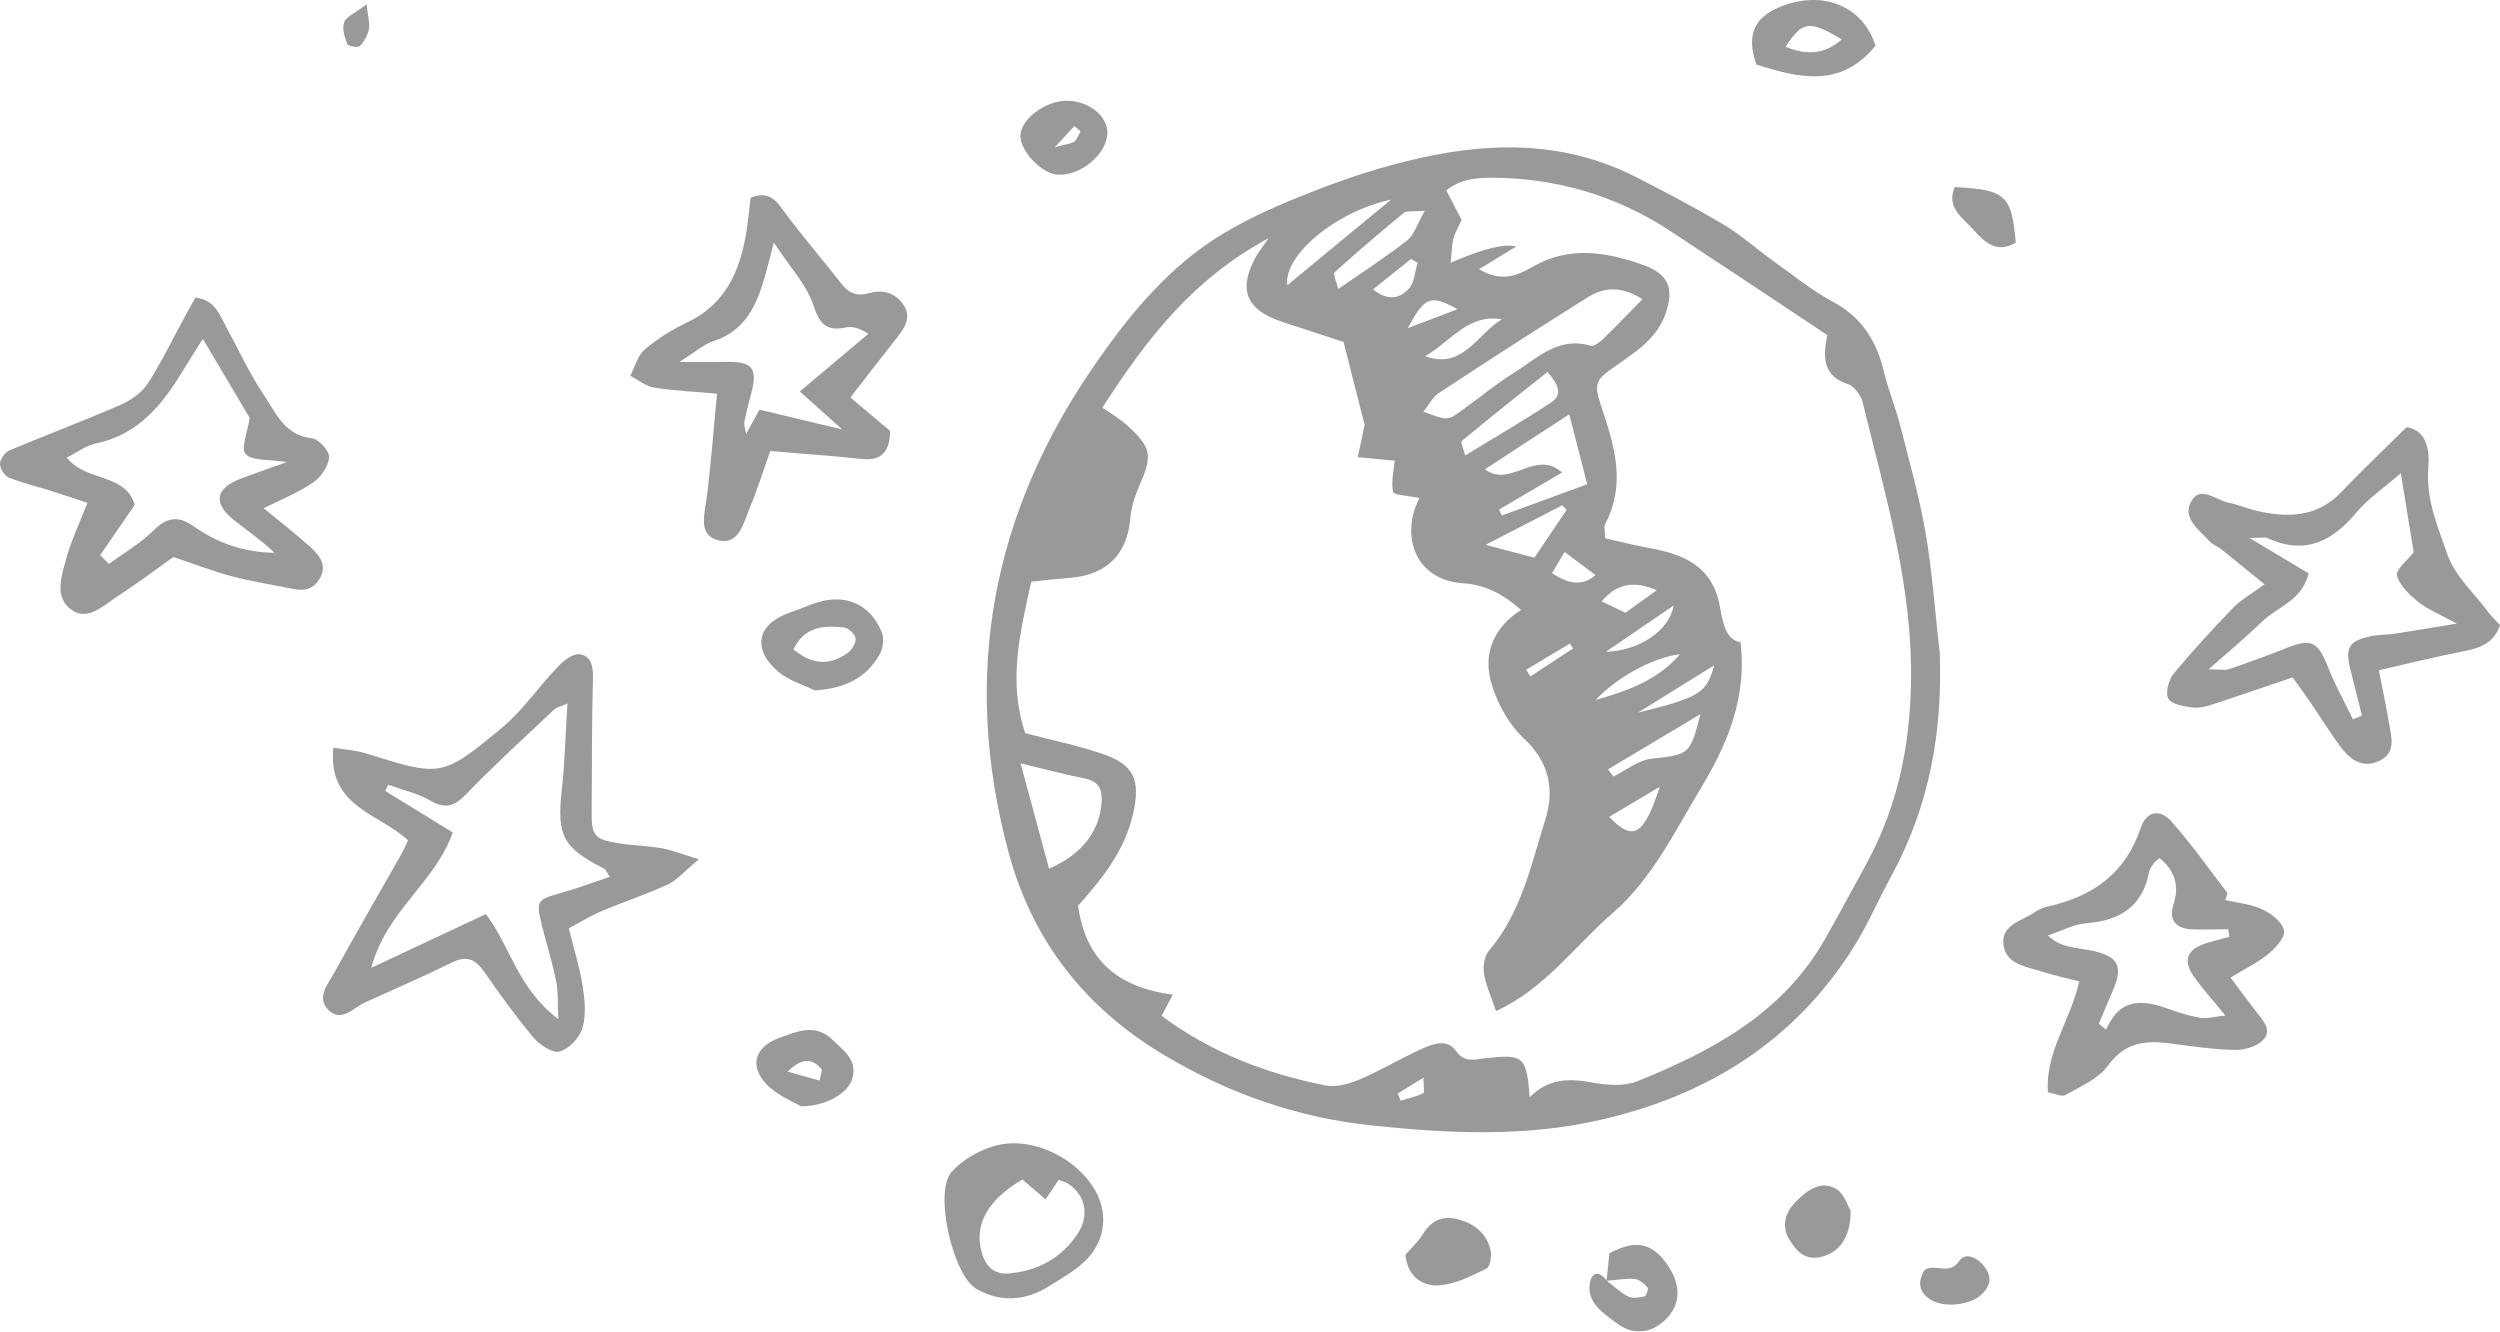
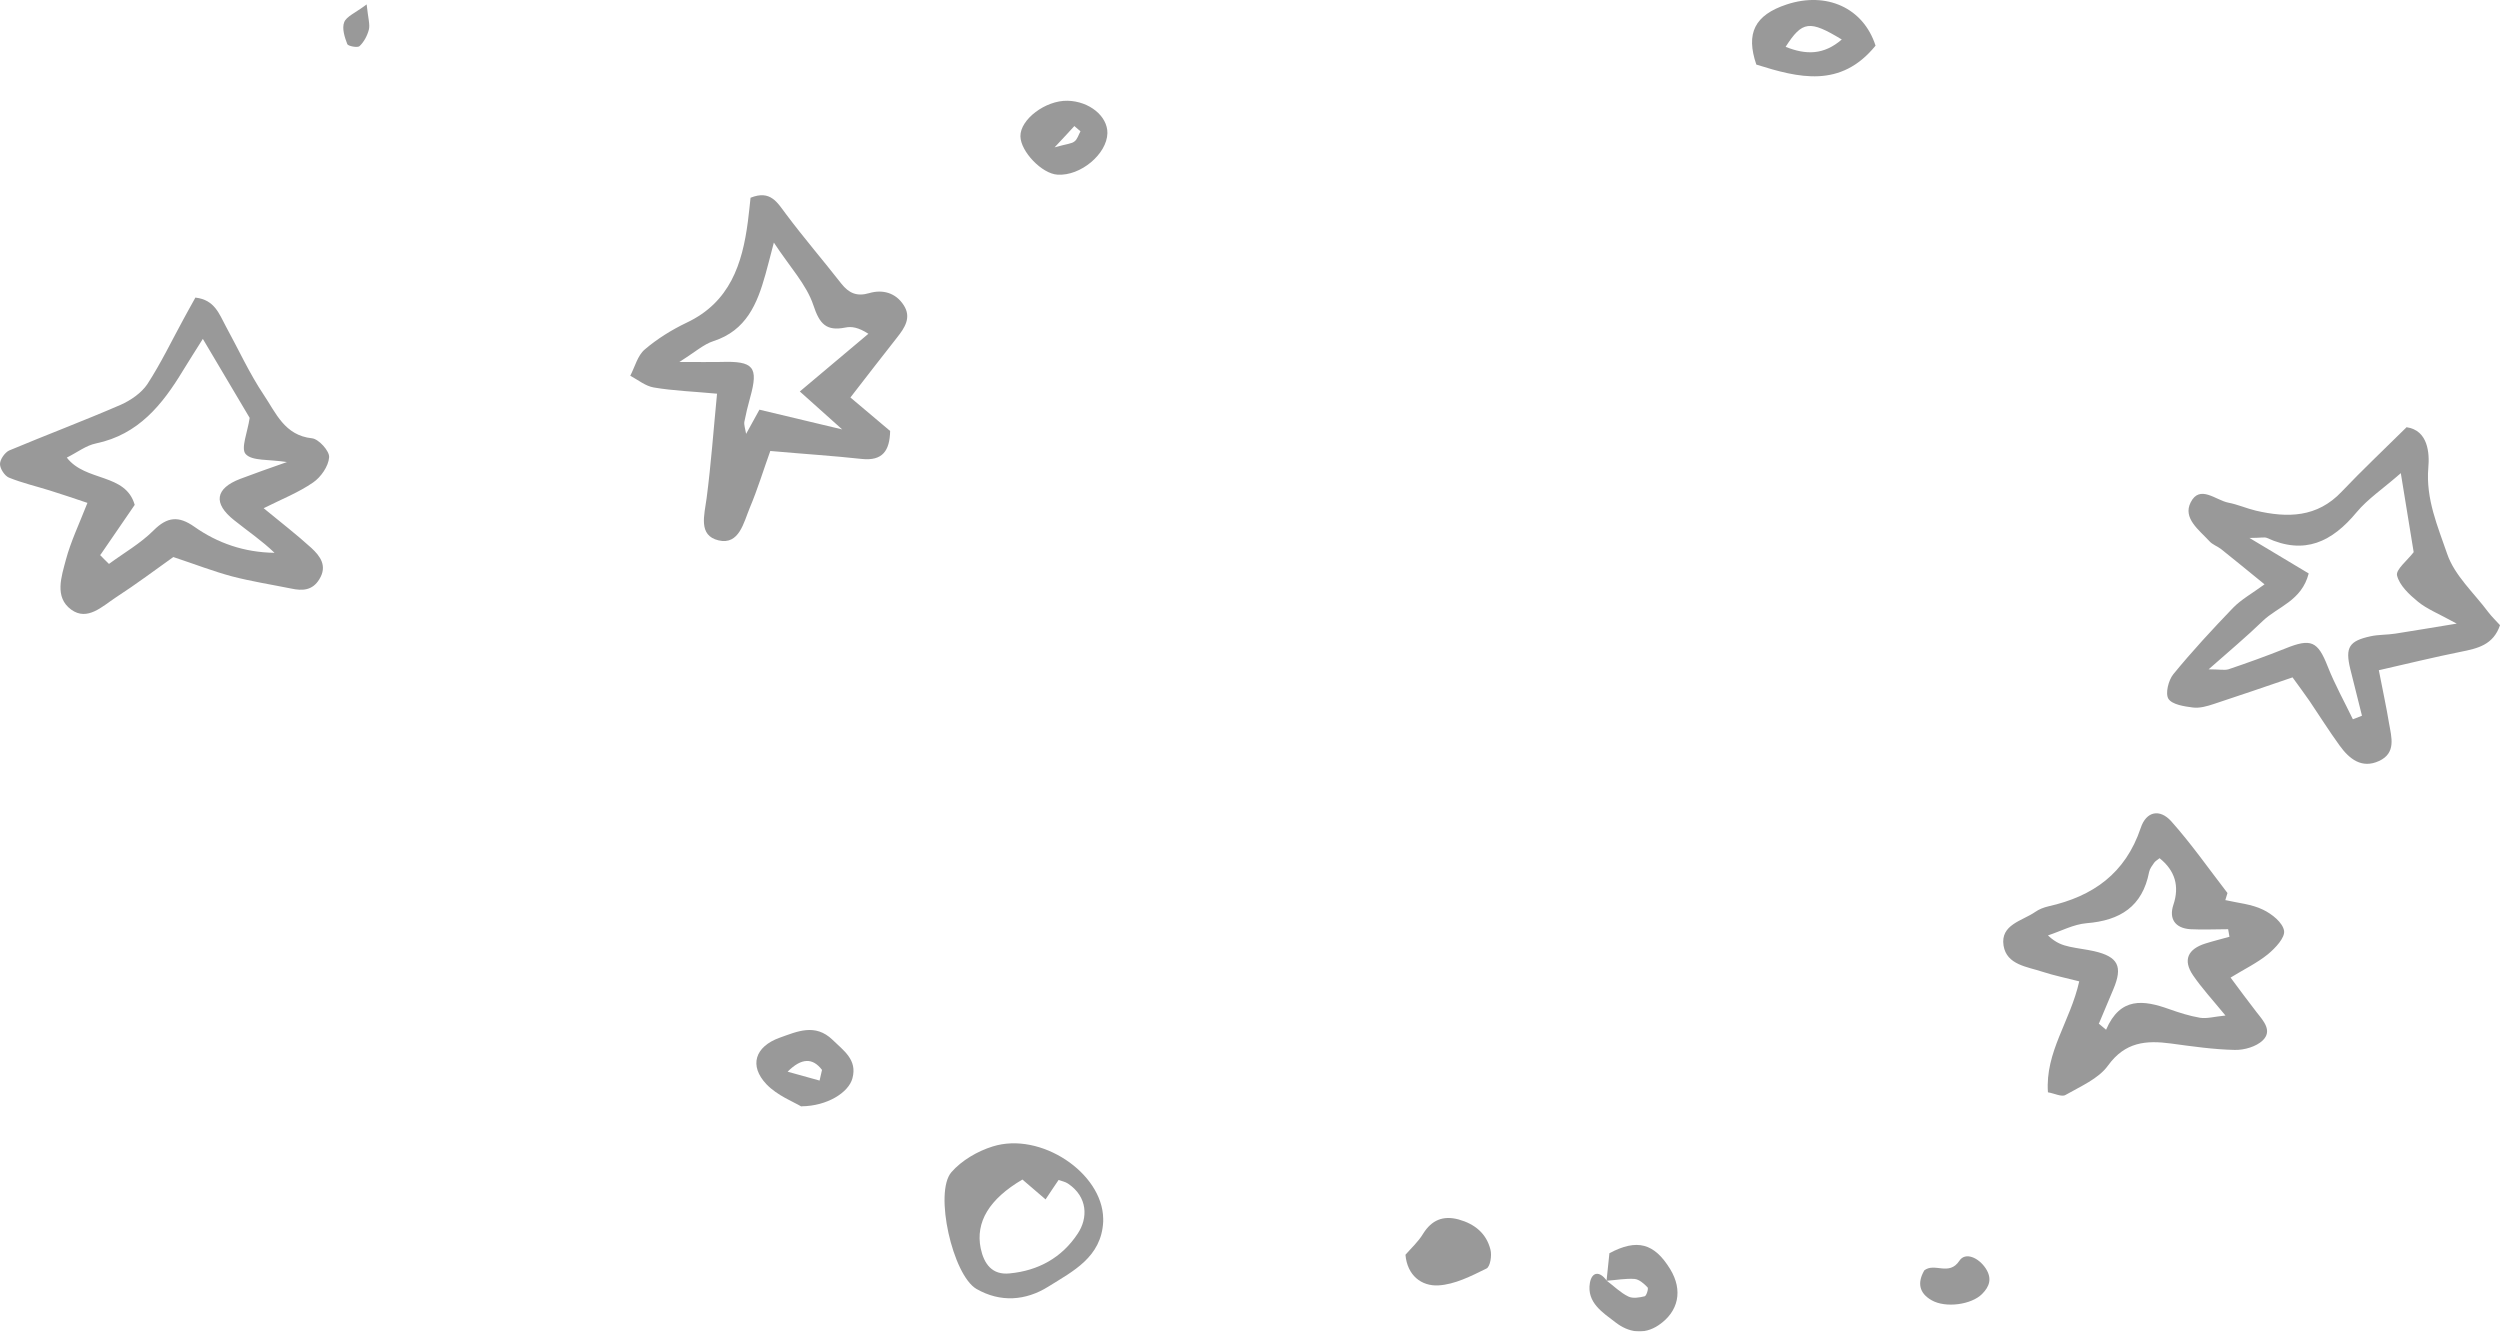
<svg xmlns="http://www.w3.org/2000/svg" id="Isolation_Mode" data-name="Isolation Mode" width="112.65" height="60" viewBox="0 0 112.65 60">
  <defs>
    <style>
      .cls-1 {
        opacity: .4;
      }

      .cls-2 {
        fill-rule: evenodd;
      }
    </style>
  </defs>
  <g class="cls-1">
-     <path class="cls-2" d="M87.4,29.29c.15,3.57-.43,6.96-2.15,10.13-.59,1.08-1.08,2.23-1.73,3.27-2.67,4.23-6.58,6.67-11.4,7.77-3.4,.78-6.78,.62-10.24,.26-3.46-.36-6.53-1.45-9.46-3.2-3.54-2.12-5.9-5.14-6.97-9.1-2.15-7.96-.77-15.31,3.94-22.07,1.58-2.27,3.33-4.38,5.72-5.82,1.23-.74,2.57-1.32,3.91-1.85,1.4-.55,2.83-1.04,4.29-1.4,3.51-.88,7.01-1.02,10.37,.68,1.34,.68,2.67,1.38,3.97,2.15,.78,.46,1.46,1.08,2.2,1.61,.91,.65,1.78,1.36,2.76,1.89,1.3,.7,1.95,1.77,2.28,3.14,.2,.83,.53,1.62,.74,2.45,.41,1.6,.86,3.2,1.14,4.83,.3,1.74,.42,3.51,.62,5.27Zm-37.74-10.93c.39,.27,.82,.52,1.17,.84,1.07,1,1.1,1.34,.52,2.66-.21,.48-.38,1-.42,1.52-.14,1.57-1.04,2.51-2.65,2.65-.58,.05-1.17,.11-1.81,.18-.51,2.29-1.06,4.52-.27,6.83,1.16,.3,2.31,.54,3.42,.91,1.49,.49,1.78,1.19,1.44,2.71-.38,1.69-1.42,2.96-2.48,4.15,.34,2.53,1.88,3.7,4.27,4.01-.2,.37-.34,.63-.51,.95,2.24,1.67,4.73,2.61,7.38,3.14,.48,.1,1.06-.07,1.52-.26,.94-.4,1.82-.92,2.74-1.35,.54-.25,1.21-.53,1.62,.05,.39,.54,.8,.4,1.26,.34,1.8-.2,1.92-.11,2.07,1.75,.83-.84,1.77-.86,2.82-.66,.66,.12,1.44,.18,2.03-.06,3.37-1.36,6.54-3.05,8.44-6.38,.64-1.12,1.24-2.25,1.86-3.38,1.54-2.8,2.08-5.82,2.03-8.99-.07-4.07-1.23-7.94-2.18-11.85-.08-.31-.38-.72-.66-.81-1.08-.35-1.16-1.13-.93-2.21-2.38-1.58-4.73-3.15-7.09-4.7-2.4-1.57-5.05-2.36-7.92-2.39-.75,0-1.48,.03-2.16,.57,.25,.49,.47,.91,.69,1.33-.12,.28-.29,.56-.37,.85-.08,.33-.08,.69-.12,1.08q2.17-.95,2.95-.73c-.55,.33-1.05,.64-1.67,1.02,1,.61,1.75,.28,2.43-.12,1.67-.95,3.33-.65,4.99-.06,1.11,.4,1.37,1.05,.99,2.16-.35,1.04-1.19,1.64-2.03,2.22-1.25,.87-1.25,.86-.77,2.31,.55,1.65,.96,3.29,.07,4.97-.07,.12,0,.31,0,.65,.65,.14,1.3,.31,1.97,.43,1.56,.29,2.87,.8,3.2,2.65,.12,.66,.25,1.5,.93,1.6,.3,2.5-.6,4.6-1.79,6.58-1.19,1.97-2.2,4.09-3.98,5.63-1.7,1.47-3.04,3.4-5.25,4.41-.24-.71-.47-1.2-.54-1.71-.05-.33,.02-.78,.23-1.02,1.45-1.71,1.89-3.85,2.53-5.89,.42-1.32,.2-2.59-.96-3.66-.67-.62-1.18-1.55-1.45-2.43-.41-1.32,.02-2.53,1.32-3.37-.84-.72-1.59-1.13-2.64-1.2-1.69-.12-2.57-1.42-2.24-3.03,.06-.3,.2-.57,.29-.81-.48-.1-1.15-.13-1.18-.27-.09-.49,.04-1.03,.08-1.41-.58-.06-1.13-.11-1.67-.16,.12-.54,.23-1.08,.31-1.46-.32-1.27-.62-2.44-.95-3.73-.79-.26-1.79-.59-2.8-.92-1.6-.53-1.97-1.46-1.13-2.95,.1-.18,.24-.35,.56-.81-3.41,1.84-5.46,4.48-7.49,7.63Zm24.35-4.88c-1.07-.67-1.84-.49-2.54-.04-2.23,1.4-4.45,2.83-6.65,4.28-.27,.18-.44,.53-.68,.83,1.07,.4,1.08,.41,1.68-.02,.79-.56,1.53-1.19,2.35-1.7,1.07-.66,2.02-1.69,3.51-1.25,.14,.04,.39-.15,.54-.29,.57-.55,1.11-1.12,1.79-1.81Zm-28.02,20.93c.49,1.82,.88,3.26,1.28,4.73,1.5-.64,2.3-1.72,2.37-3.03,.03-.55-.15-.91-.75-1.03-.82-.16-1.64-.38-2.89-.68Zm21.56-11.44l.12,.26c1.23-.45,2.46-.9,3.85-1.41-.26-1-.5-1.95-.81-3.15-1.43,.93-2.63,1.71-3.8,2.48,1.17,.86,2.25-.93,3.48,.14-1.02,.6-1.93,1.13-2.84,1.67Zm-1.54-2.44c1.36-.83,2.65-1.58,3.89-2.4,.54-.36,.31-.81-.17-1.37-1.31,1.04-2.6,2.06-3.86,3.11-.07,.06,.08,.37,.15,.66Zm-1.81-11.03c-.62,.04-.83,0-.93,.08-1.06,.87-2.11,1.76-3.12,2.68-.1,.09,.09,.48,.15,.76,1.13-.78,2.15-1.44,3.11-2.19,.3-.23,.43-.7,.79-1.33Zm-1.51-.51c-2.61,.57-4.88,2.59-4.68,3.86,1.47-1.22,2.99-2.47,4.68-3.86Zm9.76,25.67l.25,.33c.57-.28,1.11-.73,1.7-.8,1.72-.2,1.75-.16,2.22-2.01-1.46,.87-2.81,1.68-4.17,2.49Zm-1.86-11.69c-.07-.07-.13-.14-.2-.2-1.1,.57-2.21,1.14-3.45,1.78,.86,.23,1.53,.4,2.2,.58,.5-.75,.98-1.45,1.45-2.15Zm-6.37-6.92c1.69,.62,2.34-.99,3.45-1.66-1.51-.27-2.32,1.01-3.45,1.66Zm11.48,13.43c-1.29,.16-2.91,1.1-3.8,2.06,1.42-.4,2.8-.89,3.8-2.06Zm-3.19,7.33c1.08,1.12,1.56,.86,2.28-1.36-.85,.51-1.51,.9-2.28,1.36Zm4.73-6.83c-1.34,.83-2.38,1.48-3.43,2.13,2.76-.68,3.09-.87,3.43-2.13Zm-4.88-.61c1.52-.05,2.85-.95,3.06-2.09-1.04,.71-1.99,1.36-3.06,2.09Zm2.3-2.77c-1.06-.47-1.84-.28-2.49,.5,.35,.17,.69,.33,1.07,.51,.46-.33,.91-.65,1.42-1.02Zm-4.72-.77q1.18,.8,1.95,.08c-.46-.34-.91-.68-1.39-1.04-.2,.33-.36,.6-.57,.96Zm-8.07-12.79c.74,.6,1.27,.34,1.61-.03,.26-.27,.27-.77,.4-1.17l-.3-.17c-.53,.42-1.06,.85-1.71,1.37Zm1.56,1.75c.7-.27,1.41-.54,2.25-.86-1.23-.66-1.47-.58-2.25,.86Zm7.45,14.42l-.14-.21c-.66,.39-1.31,.78-1.97,1.18,.06,.1,.13,.2,.19,.3,.64-.42,1.28-.84,1.92-1.26Zm-7.9,20.06c.04,.11,.09,.22,.13,.33,.34-.11,.7-.18,1.02-.34,.07-.04,.01-.34,.01-.7-.5,.31-.83,.51-1.15,.71Z" />
-     <path class="cls-2" d="M18.39,37.87c-1.28-1.21-3.64-1.5-3.37-4.18,.55,.09,1.01,.12,1.44,.25,3.4,1.06,3.44,1.11,6.16-1.15,.94-.78,1.64-1.83,2.49-2.72,.26-.28,.68-.62,.99-.59,.55,.06,.63,.55,.62,1.11-.06,1.98-.04,3.97-.06,5.95-.01,1.11,.1,1.28,1.22,1.46,.64,.1,1.29,.11,1.92,.22,.45,.08,.88,.25,1.69,.5-.65,.54-.98,.94-1.41,1.14-.97,.45-2,.78-2.98,1.2-.48,.2-.93,.48-1.47,.77,.23,.93,.49,1.74,.62,2.58,.1,.62,.17,1.31,0,1.9-.12,.44-.6,.94-1.02,1.07-.3,.1-.89-.28-1.17-.6-.79-.94-1.52-1.95-2.22-2.96-.4-.58-.78-.79-1.47-.45-1.3,.64-2.63,1.21-3.94,1.81-.51,.23-1.02,.88-1.59,.37-.63-.57-.06-1.21,.24-1.75,.98-1.79,2.01-3.55,3.01-5.32,.1-.18,.18-.37,.29-.6Zm3.51,3.33c1.07,1.39,1.44,3.37,3.26,4.72-.04-.75,0-1.26-.11-1.75-.17-.84-.43-1.66-.64-2.5-.26-1.07-.21-1.13,.82-1.42,.75-.21,1.48-.48,2.25-.74-.14-.21-.18-.33-.26-.37-1.86-.94-2.13-1.49-1.91-3.51,.14-1.26,.17-2.53,.26-3.93-.34,.15-.5,.17-.6,.27-1.32,1.25-2.68,2.48-3.94,3.79-.54,.56-.95,.72-1.65,.31-.58-.33-1.26-.48-1.89-.71l-.13,.28c.99,.61,1.97,1.21,3.04,1.87-.78,2.25-2.99,3.53-3.67,6.1,1.83-.86,3.36-1.58,5.16-2.42Z" />
    <path class="cls-2" d="M103.31,30.52c-1.31,.45-2.43,.83-3.55,1.2-.3,.1-.64,.2-.95,.16-.39-.05-.93-.13-1.1-.39-.15-.24,0-.84,.22-1.11,.85-1.04,1.76-2.02,2.69-2.99,.37-.38,.86-.65,1.42-1.06-.84-.68-1.39-1.14-1.96-1.59-.17-.13-.39-.2-.53-.36-.46-.5-1.2-1.03-.84-1.74,.41-.82,1.13-.1,1.7,.01,.42,.08,.82,.26,1.24,.36,1.42,.33,2.76,.32,3.87-.86,.91-.96,1.88-1.87,2.92-2.9,.97,.14,1.04,1.17,.98,1.82-.12,1.42,.43,2.66,.85,3.89,.33,.97,1.21,1.76,1.85,2.62,.16,.21,.35,.39,.53,.59-.3,.89-1.01,1.05-1.77,1.2-1.19,.24-2.38,.53-3.69,.83,.18,.93,.34,1.66,.46,2.39,.11,.63,.33,1.34-.45,1.7-.78,.36-1.34-.09-1.78-.7-.47-.65-.9-1.33-1.35-2-.24-.35-.49-.68-.77-1.07Zm2.74,1.88l.38-.15c-.18-.71-.35-1.41-.53-2.12-.23-.96-.05-1.25,.92-1.46,.37-.08,.75-.06,1.12-.12,.79-.12,1.58-.26,2.76-.45-.84-.46-1.35-.66-1.75-.99-.39-.32-.83-.73-.94-1.18-.06-.27,.47-.68,.75-1.05-.18-1.11-.36-2.23-.58-3.56-.81,.71-1.49,1.16-1.99,1.76-1.11,1.34-2.35,1.94-4.04,1.16-.11-.05-.27,0-.79,0,1.1,.66,1.89,1.13,2.67,1.6-.32,1.24-1.39,1.49-2.07,2.14-.72,.7-1.5,1.35-2.44,2.18,.49,0,.71,.05,.89,0,.86-.29,1.72-.6,2.57-.94,1.16-.47,1.46-.33,1.91,.82,.32,.81,.75,1.58,1.13,2.37Z" />
    <path class="cls-2" d="M8.81,13.41c.87,.1,1.07,.75,1.37,1.3,.57,1.04,1.06,2.12,1.71,3.09,.54,.8,.93,1.82,2.17,1.95,.3,.03,.8,.58,.77,.86-.03,.4-.37,.89-.72,1.13-.65,.45-1.41,.75-2.23,1.16,.79,.65,1.49,1.19,2.15,1.79,.4,.37,.73,.81,.36,1.41-.31,.51-.76,.53-1.27,.42-.89-.18-1.79-.32-2.67-.55-.82-.22-1.62-.53-2.64-.87-.76,.54-1.65,1.21-2.59,1.82-.61,.4-1.28,1.08-2.01,.55-.77-.56-.44-1.49-.24-2.25,.22-.82,.59-1.59,.97-2.56-.62-.21-1.16-.39-1.7-.56-.61-.19-1.25-.34-1.84-.58C.21,21.44,0,21.12,0,20.91c0-.21,.22-.52,.41-.61,1.67-.7,3.37-1.34,5.03-2.06,.45-.2,.93-.53,1.2-.93,.61-.94,1.1-1.96,1.64-2.95,.17-.32,.35-.63,.53-.96Zm-4.3,11.6c.13,.13,.26,.27,.4,.4,.68-.5,1.42-.92,2.01-1.51,.62-.62,1.13-.66,1.83-.17,1.06,.75,2.26,1.16,3.62,1.18-.57-.55-1.21-.98-1.82-1.47-.96-.76-.85-1.43,.27-1.86,.63-.24,1.26-.46,2.11-.76-.84-.13-1.57-.04-1.86-.36-.23-.25,.09-1,.18-1.63-.64-1.08-1.35-2.27-2.11-3.56-.34,.54-.62,.98-.89,1.42-.93,1.54-2.01,2.89-3.92,3.29-.45,.09-.84,.4-1.32,.64,.85,1.1,2.65,.69,3.06,2.13-.54,.79-1.04,1.51-1.53,2.23Z" />
    <path class="cls-2" d="M34.71,20.32c-.31,.86-.57,1.72-.92,2.55-.28,.67-.48,1.7-1.41,1.48-.93-.22-.64-1.14-.54-1.9,.2-1.53,.31-3.07,.47-4.71-1.07-.1-1.97-.13-2.85-.28-.37-.06-.71-.34-1.06-.53,.21-.4,.33-.91,.65-1.18,.56-.48,1.22-.89,1.89-1.21,1.95-.92,2.51-2.64,2.76-4.56,.05-.36,.08-.72,.12-1.07,.9-.36,1.2,.21,1.6,.74,.8,1.07,1.67,2.08,2.49,3.13,.34,.43,.7,.59,1.25,.43,.61-.18,1.2-.02,1.56,.54,.36,.55,.05,1.02-.3,1.46-.68,.87-1.37,1.75-2.1,2.7,.59,.5,1.2,1.01,1.79,1.51-.02,.89-.34,1.36-1.28,1.26-1.28-.14-2.56-.22-4.13-.36Zm-.49-1.86c1.18,.28,2.3,.55,3.73,.89-.78-.7-1.27-1.14-1.91-1.71,1.12-.94,2.1-1.77,3.09-2.6-.45-.29-.76-.34-1.04-.28-.86,.17-1.16-.16-1.44-1.01-.31-.93-1.06-1.72-1.78-2.82-.19,.73-.28,1.08-.38,1.44-.37,1.32-.86,2.52-2.34,3-.44,.14-.82,.49-1.54,.94,.92,0,1.4,.01,1.87,0,1.48-.05,1.71,.22,1.32,1.61-.1,.36-.19,.73-.26,1.09-.02,.14,.04,.3,.08,.54,.19-.35,.34-.61,.6-1.09Z" />
    <path class="cls-2" d="M100.28,40.56c.57,.13,1.18,.18,1.69,.43,.4,.19,.89,.58,.95,.95,.05,.31-.39,.78-.73,1.06-.48,.39-1.06,.67-1.68,1.05,.41,.55,.79,1.07,1.18,1.57,.31,.39,.71,.83,.27,1.26-.29,.28-.83,.44-1.26,.43-.96-.02-1.92-.16-2.88-.29-1.12-.15-2.06-.07-2.83,.99-.43,.6-1.24,.94-1.92,1.33-.17,.1-.49-.07-.79-.12-.13-1.82,1.01-3.2,1.41-5-.58-.15-1.13-.26-1.65-.43-.69-.23-1.62-.31-1.76-1.18-.15-.95,.84-1.11,1.43-1.52,.17-.12,.38-.2,.59-.25,2.01-.45,3.47-1.48,4.16-3.53,.25-.76,.86-.87,1.37-.31,.91,1.02,1.7,2.15,2.54,3.24l-.1,.33Zm-5.69,5.58c.1,.09,.21,.17,.31,.26,.64-1.49,1.69-1.34,2.84-.93,.45,.16,.92,.31,1.39,.39,.31,.05,.64-.05,1.15-.1-.6-.73-1.07-1.24-1.46-1.81-.47-.69-.24-1.19,.57-1.44,.35-.11,.72-.2,1.07-.3l-.06-.34c-.57,0-1.14,.03-1.71,0-.69-.05-.96-.48-.76-1.09q.43-1.27-.62-2.11c-.08,.07-.18,.12-.24,.2-.09,.13-.2,.27-.23,.42-.3,1.56-1.31,2.19-2.82,2.31-.59,.05-1.16,.36-1.74,.55,.37,.35,.67,.44,.98,.51,.37,.08,.74,.12,1.1,.2,1.09,.25,1.3,.69,.87,1.71-.22,.52-.44,1.05-.66,1.57Z" />
    <path class="cls-2" d="M49.71,54.89c0,.05,0,.11,0,.16-.08,1.6-1.36,2.23-2.48,2.93-1.01,.63-2.15,.72-3.23,.1-1.07-.62-1.92-4.35-1.13-5.26,.46-.53,1.18-.95,1.86-1.16,2.16-.68,4.95,1.19,4.98,3.25Zm-2.59-.84c-.46-.39-.77-.66-1.05-.9-1.5,.88-2.12,1.92-1.88,3.1,.15,.71,.52,1.21,1.3,1.13,1.29-.12,2.36-.71,3.07-1.79,.47-.7,.46-1.66-.44-2.26-.12-.08-.28-.11-.42-.16-.18,.27-.35,.51-.59,.88Z" />
-     <path class="cls-2" d="M36.71,31.11c-.55-.27-1.18-.45-1.64-.84-1.22-1.05-.95-2.18,.58-2.69,.41-.13,.79-.32,1.2-.44,1.28-.39,2.37,.1,2.88,1.34,.12,.28,.06,.74-.1,1.02-.62,1.08-1.6,1.53-2.92,1.61Zm-.96-1.85c.88,.73,1.68,.72,2.46,.15,.19-.14,.37-.45,.34-.65-.03-.2-.33-.47-.54-.49-.86-.08-1.73-.08-2.26,.99Z" />
    <path class="cls-2" d="M84.51,2.06c-1.57,1.93-3.46,1.45-5.37,.85-.48-1.41-.08-2.23,1.37-2.71,1.79-.59,3.45,.15,4,1.85Zm-4.05,.05c.92,.37,1.72,.37,2.53-.33-1.45-.88-1.78-.84-2.53,.33Z" />
    <path class="cls-2" d="M72.39,57.72l.13-1.25c1.24-.66,2.02-.46,2.74,.72,.58,.95,.38,1.91-.52,2.52-.68,.46-1.37,.32-1.94-.12-.57-.44-1.31-.89-1.16-1.78,.09-.51,.44-.55,.76-.1,.32,.24,.62,.54,.97,.71,.2,.1,.5,.05,.74-.01,.08-.02,.18-.35,.13-.4-.16-.17-.38-.36-.58-.38-.41-.03-.83,.05-1.25,.08Z" />
    <path class="cls-2" d="M36.11,49.86c-.35-.21-1.08-.49-1.57-1-.8-.84-.52-1.7,.59-2.1,.79-.28,1.6-.66,2.38,.09,.5,.49,1.13,.9,.9,1.74-.17,.64-1.14,1.25-2.29,1.26Zm.82-1.17c.04-.16,.07-.32,.11-.48-.42-.55-.92-.55-1.55,.08l1.44,.4Z" />
    <path class="cls-2" d="M48.1,4.54c.98,.02,1.81,.69,1.8,1.46-.02,.94-1.21,1.94-2.25,1.87-.7-.04-1.66-1.04-1.67-1.73-.01-.76,1.13-1.62,2.12-1.6Zm.59,1.38l-.28-.24c-.2,.22-.41,.45-.89,.96,.56-.16,.77-.16,.9-.27,.13-.1,.18-.3,.27-.46Z" />
    <path class="cls-2" d="M63.32,56.55c.27-.31,.59-.6,.8-.95,.39-.63,.91-.84,1.61-.65,.72,.2,1.25,.63,1.43,1.36,.07,.26-.01,.77-.18,.85-.69,.34-1.43,.72-2.17,.76-.76,.04-1.4-.45-1.48-1.38Z" />
-     <path class="cls-2" d="M83.39,54.54c.01,1.23-.52,1.91-1.35,2.1-.72,.16-1.1-.27-1.42-.8-.36-.6-.16-1.21,.24-1.63,.47-.49,1.11-1.05,1.84-.66,.39,.2,.57,.81,.68,.99Z" />
-     <path class="cls-2" d="M88.09,8.43c2.29,.12,2.55,.36,2.74,2.5-.82,.51-1.41-.01-1.88-.55-.46-.53-1.28-1-.87-1.95Z" />
    <path class="cls-2" d="M86.7,57.25c.47-.38,1.12,.27,1.59-.44,.27-.41,.87-.14,1.19,.35,.29,.45,.17,.81-.17,1.15-.48,.48-1.64,.64-2.27,.28-.58-.33-.64-.8-.34-1.33Z" />
    <path class="cls-2" d="M16.52,.19c.07,.65,.16,.92,.1,1.15-.07,.27-.22,.55-.42,.74-.09,.08-.51,0-.55-.09-.12-.31-.25-.71-.14-.99,.1-.26,.49-.41,1.01-.8Z" />
  </g>
</svg>